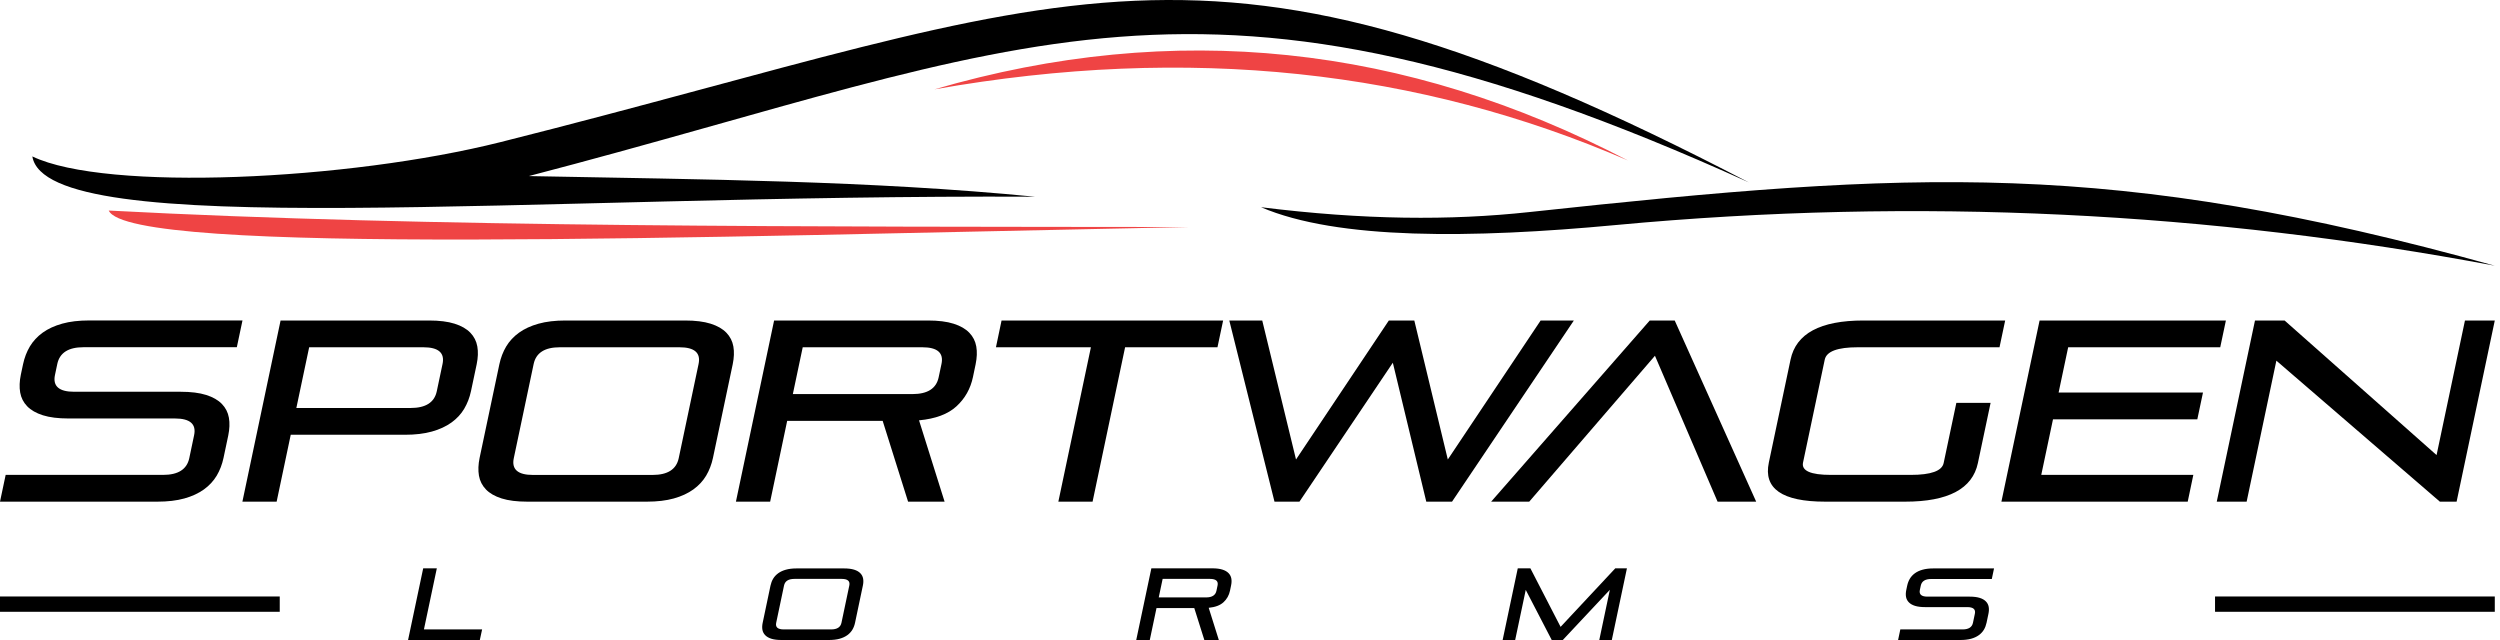
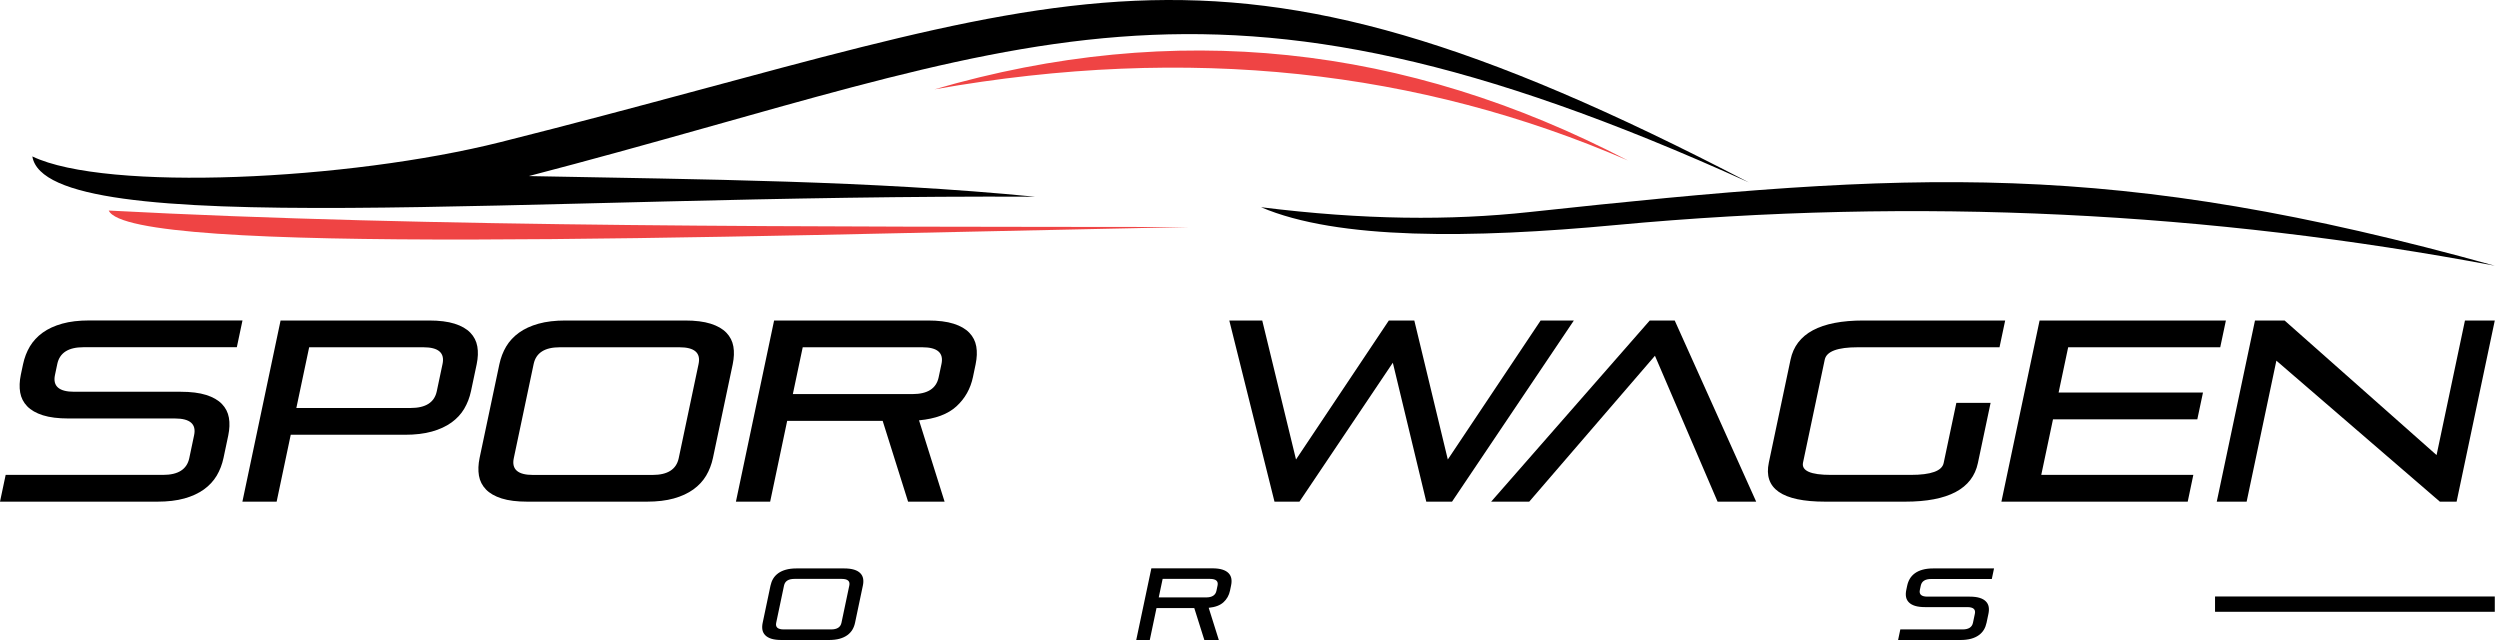
<svg xmlns="http://www.w3.org/2000/svg" width="250" height="64" viewBox="0 0 250 64" fill="none">
  <path fill-rule="evenodd" clip-rule="evenodd" d="M161.538 22.507C191.911 19.667 221.087 21.231 249.479 26.571C211.103 15.91 191.53 17.046 152.923 21.208C145.013 22.061 136.416 22.006 126.103 20.721C133.758 24 147.17 23.852 161.538 22.507Z" fill="black" />
  <path fill-rule="evenodd" clip-rule="evenodd" d="M103.496 19.672C52.715 19.417 4.649 24.251 3.234 15.641C10.591 19.185 34.836 18.035 50.048 14.212C107.644 -0.272 120.031 -10.339 174.889 18.243C119.813 -6.744 102.759 4.618 52.878 17.608C70.456 17.951 87.004 18.058 103.496 19.672Z" fill="black" />
  <path fill-rule="evenodd" clip-rule="evenodd" d="M162.79 16.049C140.568 4.451 117.465 1.932 93.434 8.937C118.94 4.414 141.979 7.026 162.79 16.049Z" fill="#EF4444" />
  <path fill-rule="evenodd" clip-rule="evenodd" d="M118.81 22.702C69.825 23.685 12.925 25.606 10.874 21.055C43.047 22.762 81.186 22.655 118.81 22.702Z" fill="#EF4444" />
  <path fill-rule="evenodd" clip-rule="evenodd" d="M0 50.166L0.566 47.489H16.311C17.819 47.489 18.691 46.932 18.928 45.814L19.41 43.523C19.647 42.409 19.007 41.848 17.499 41.848H6.847C5.818 41.848 4.964 41.741 4.291 41.528C3.614 41.314 3.09 41.013 2.719 40.628C2.347 40.243 2.111 39.783 2.018 39.25C1.925 38.716 1.948 38.127 2.083 37.473L2.306 36.42C2.445 35.766 2.672 35.177 2.988 34.643C3.308 34.11 3.735 33.65 4.268 33.265C4.802 32.88 5.456 32.579 6.221 32.365C6.987 32.152 7.882 32.045 8.912 32.045H24.249L23.683 34.722H8.346C6.838 34.722 5.966 35.279 5.729 36.397L5.497 37.501C5.261 38.614 5.901 39.176 7.409 39.176H18.061C19.09 39.176 19.944 39.282 20.617 39.496C21.294 39.709 21.818 40.011 22.189 40.396C22.561 40.781 22.797 41.24 22.89 41.774C22.983 42.307 22.959 42.896 22.825 43.55L22.352 45.791C22.213 46.445 21.985 47.035 21.67 47.568C21.35 48.102 20.923 48.561 20.389 48.946C19.851 49.331 19.202 49.633 18.436 49.846C17.671 50.059 16.771 50.166 15.745 50.166H0Z" fill="black" />
  <path fill-rule="evenodd" clip-rule="evenodd" d="M29.074 43.476L27.664 50.166H24.24L28.058 32.05H42.904C43.933 32.05 44.787 32.157 45.46 32.37C46.137 32.583 46.661 32.885 47.032 33.27C47.404 33.655 47.64 34.114 47.733 34.648C47.826 35.181 47.803 35.77 47.668 36.425L47.102 39.101C46.963 39.756 46.736 40.345 46.42 40.878C46.105 41.412 45.673 41.871 45.14 42.256C44.602 42.641 43.952 42.943 43.187 43.156C42.421 43.37 41.526 43.476 40.496 43.476H29.069H29.074ZM44.254 36.401C44.49 35.288 43.85 34.727 42.342 34.727H30.916L29.635 40.799H41.062C42.569 40.799 43.442 40.243 43.678 39.125L44.254 36.397V36.401Z" fill="black" />
  <path fill-rule="evenodd" clip-rule="evenodd" d="M52.725 50.166C51.695 50.166 50.841 50.059 50.169 49.846C49.491 49.633 48.967 49.331 48.596 48.946C48.225 48.561 47.988 48.102 47.895 47.568C47.803 47.035 47.826 46.445 47.96 45.791L49.937 36.425C50.076 35.77 50.303 35.181 50.619 34.648C50.939 34.114 51.365 33.655 51.899 33.27C52.432 32.885 53.087 32.583 53.852 32.37C54.618 32.157 55.513 32.05 56.543 32.05H68.507C69.537 32.05 70.391 32.157 71.064 32.37C71.741 32.583 72.265 32.885 72.636 33.27C73.007 33.655 73.244 34.114 73.337 34.648C73.43 35.181 73.406 35.77 73.272 36.425L71.296 45.791C71.156 46.445 70.929 47.035 70.614 47.568C70.293 48.102 69.867 48.561 69.333 48.946C68.795 49.331 68.145 49.633 67.38 49.846C66.615 50.059 65.719 50.166 64.689 50.166H52.725ZM69.857 36.401C70.094 35.288 69.454 34.727 67.946 34.727H55.981C54.474 34.727 53.602 35.283 53.365 36.401L51.379 45.819C51.143 46.932 51.783 47.494 53.291 47.494H65.255C66.763 47.494 67.635 46.937 67.872 45.819L69.857 36.401Z" fill="black" />
  <path fill-rule="evenodd" clip-rule="evenodd" d="M90.808 50.166L88.266 42.084H78.718L77.016 50.166H73.592L77.41 32.05H92.798C93.828 32.05 94.682 32.157 95.355 32.37C96.032 32.583 96.556 32.885 96.927 33.27C97.298 33.655 97.535 34.114 97.628 34.648C97.721 35.181 97.697 35.77 97.563 36.425L97.294 37.71C97.048 38.874 96.501 39.848 95.647 40.632C94.798 41.412 93.55 41.88 91.903 42.033L94.459 50.166H90.803H90.808ZM94.148 36.401C94.385 35.288 93.745 34.727 92.237 34.727H80.272L79.284 39.408H91.249C92.757 39.408 93.629 38.851 93.865 37.733L94.148 36.397V36.401Z" fill="black" />
-   <path fill-rule="evenodd" clip-rule="evenodd" d="M105.835 50.166L109.091 34.727H99.595L100.156 32.05H122.313L121.747 34.727H112.51L109.258 50.166H105.835Z" fill="black" />
  <path fill-rule="evenodd" clip-rule="evenodd" d="M142.628 50.166L139.283 36.272L129.945 50.166H127.449L122.93 32.05H126.224L129.601 45.949L138.884 32.05H141.431L144.781 45.949L154.064 32.05H157.386L145.203 50.166H142.628Z" fill="black" />
  <path fill-rule="evenodd" clip-rule="evenodd" d="M171.758 50.166L165.495 35.576L152.923 50.166H149.114L164.975 32.05H167.471L175.618 50.166H171.758Z" fill="black" />
  <path fill-rule="evenodd" clip-rule="evenodd" d="M182.516 50.166C178.211 50.166 176.332 48.862 176.884 46.255L179.055 35.961C179.603 33.353 182.034 32.05 186.339 32.05H200.517L199.951 34.727H185.773C183.75 34.727 182.651 35.139 182.475 35.961L180.303 46.255C180.132 47.076 181.055 47.489 183.078 47.489H191.08C193.103 47.489 194.198 47.095 194.365 46.306L195.636 40.284H199.06L197.789 46.306C197.246 48.881 194.824 50.166 190.514 50.166H182.512H182.516Z" fill="black" />
  <path fill-rule="evenodd" clip-rule="evenodd" d="M200.141 50.166L203.959 32.05H222.59L222.024 34.727H206.817L205.861 39.255H220.298L219.732 41.931H205.3L204.126 47.489H219.333L218.772 50.166H200.141Z" fill="black" />
  <path fill-rule="evenodd" clip-rule="evenodd" d="M243.986 50.166L227.637 36.067L224.664 50.166H221.676L225.499 32.05H228.459L243.657 45.508L246.496 32.05H249.479L245.661 50.166H243.986Z" fill="black" />
-   <path fill-rule="evenodd" clip-rule="evenodd" d="M40.807 64L42.319 56.833H43.683L42.393 62.942H48.211L47.983 64H40.807Z" fill="black" />
  <path fill-rule="evenodd" clip-rule="evenodd" d="M78.152 64C77.744 64 77.41 63.958 77.141 63.875C76.872 63.791 76.668 63.671 76.519 63.518C76.371 63.365 76.278 63.184 76.241 62.975C76.204 62.766 76.213 62.529 76.269 62.274L77.048 58.568C77.104 58.308 77.192 58.076 77.317 57.867C77.442 57.658 77.614 57.477 77.823 57.324C78.036 57.171 78.291 57.051 78.598 56.967C78.899 56.884 79.257 56.842 79.665 56.842H84.401C84.81 56.842 85.144 56.884 85.413 56.967C85.682 57.051 85.886 57.171 86.034 57.324C86.183 57.477 86.276 57.658 86.313 57.867C86.35 58.076 86.341 58.312 86.285 58.568L85.505 62.274C85.45 62.534 85.362 62.766 85.236 62.975C85.111 63.184 84.939 63.365 84.731 63.518C84.517 63.671 84.262 63.791 83.956 63.875C83.654 63.958 83.297 64 82.889 64H78.152ZM84.93 58.554C85.023 58.113 84.772 57.89 84.174 57.89H79.437C78.839 57.89 78.496 58.113 78.403 58.554L77.619 62.279C77.526 62.72 77.777 62.942 78.375 62.942H83.112C83.71 62.942 84.053 62.72 84.146 62.279L84.93 58.554Z" fill="black" />
  <path fill-rule="evenodd" clip-rule="evenodd" d="M120.434 64L119.427 60.804H115.651L114.978 64H113.624L115.136 56.833H121.223C121.631 56.833 121.965 56.874 122.234 56.958C122.503 57.041 122.707 57.162 122.856 57.315C123.004 57.468 123.097 57.649 123.134 57.858C123.171 58.066 123.162 58.303 123.106 58.558L123 59.069C122.902 59.533 122.684 59.918 122.35 60.224C122.012 60.535 121.52 60.716 120.87 60.781L121.882 64H120.434ZM121.756 58.554C121.849 58.113 121.599 57.89 121 57.89H116.264L115.874 59.741H120.611C121.209 59.741 121.552 59.519 121.645 59.078L121.756 58.549V58.554Z" fill="black" />
-   <path fill-rule="evenodd" clip-rule="evenodd" d="M159.928 64L160.986 58.98L156.281 64H155.173L152.575 58.99L151.517 64H150.264L151.777 56.833H153.039L156.059 62.687L161.528 56.833H162.693L161.181 64H159.928Z" fill="black" />
  <path fill-rule="evenodd" clip-rule="evenodd" d="M189.809 64L190.032 62.942H196.262C196.861 62.942 197.204 62.72 197.297 62.279L197.487 61.374C197.58 60.934 197.329 60.711 196.731 60.711H192.514C192.106 60.711 191.772 60.669 191.502 60.586C191.233 60.502 191.029 60.382 190.881 60.228C190.732 60.075 190.64 59.894 190.602 59.686C190.565 59.477 190.575 59.24 190.63 58.985L190.718 58.568C190.774 58.308 190.862 58.076 190.988 57.867C191.113 57.658 191.284 57.477 191.493 57.324C191.707 57.171 191.962 57.051 192.268 56.967C192.569 56.884 192.927 56.842 193.335 56.842H199.403L199.18 57.9H193.112C192.514 57.9 192.171 58.122 192.078 58.563L191.985 58.999C191.892 59.44 192.143 59.663 192.741 59.663H196.958C197.366 59.663 197.7 59.704 197.97 59.788C198.239 59.871 198.443 59.992 198.591 60.145C198.74 60.298 198.832 60.479 198.87 60.688C198.907 60.897 198.897 61.133 198.842 61.388L198.656 62.274C198.6 62.534 198.512 62.766 198.387 62.975C198.262 63.184 198.09 63.365 197.881 63.518C197.668 63.671 197.413 63.791 197.107 63.875C196.8 63.958 196.448 64 196.04 64H189.809Z" fill="black" />
-   <path d="M27.974 59.648H0V61.179H27.974V59.648Z" fill="black" />
  <path d="M249.479 59.648H221.504V61.179H249.479V59.648Z" fill="black" />
</svg>